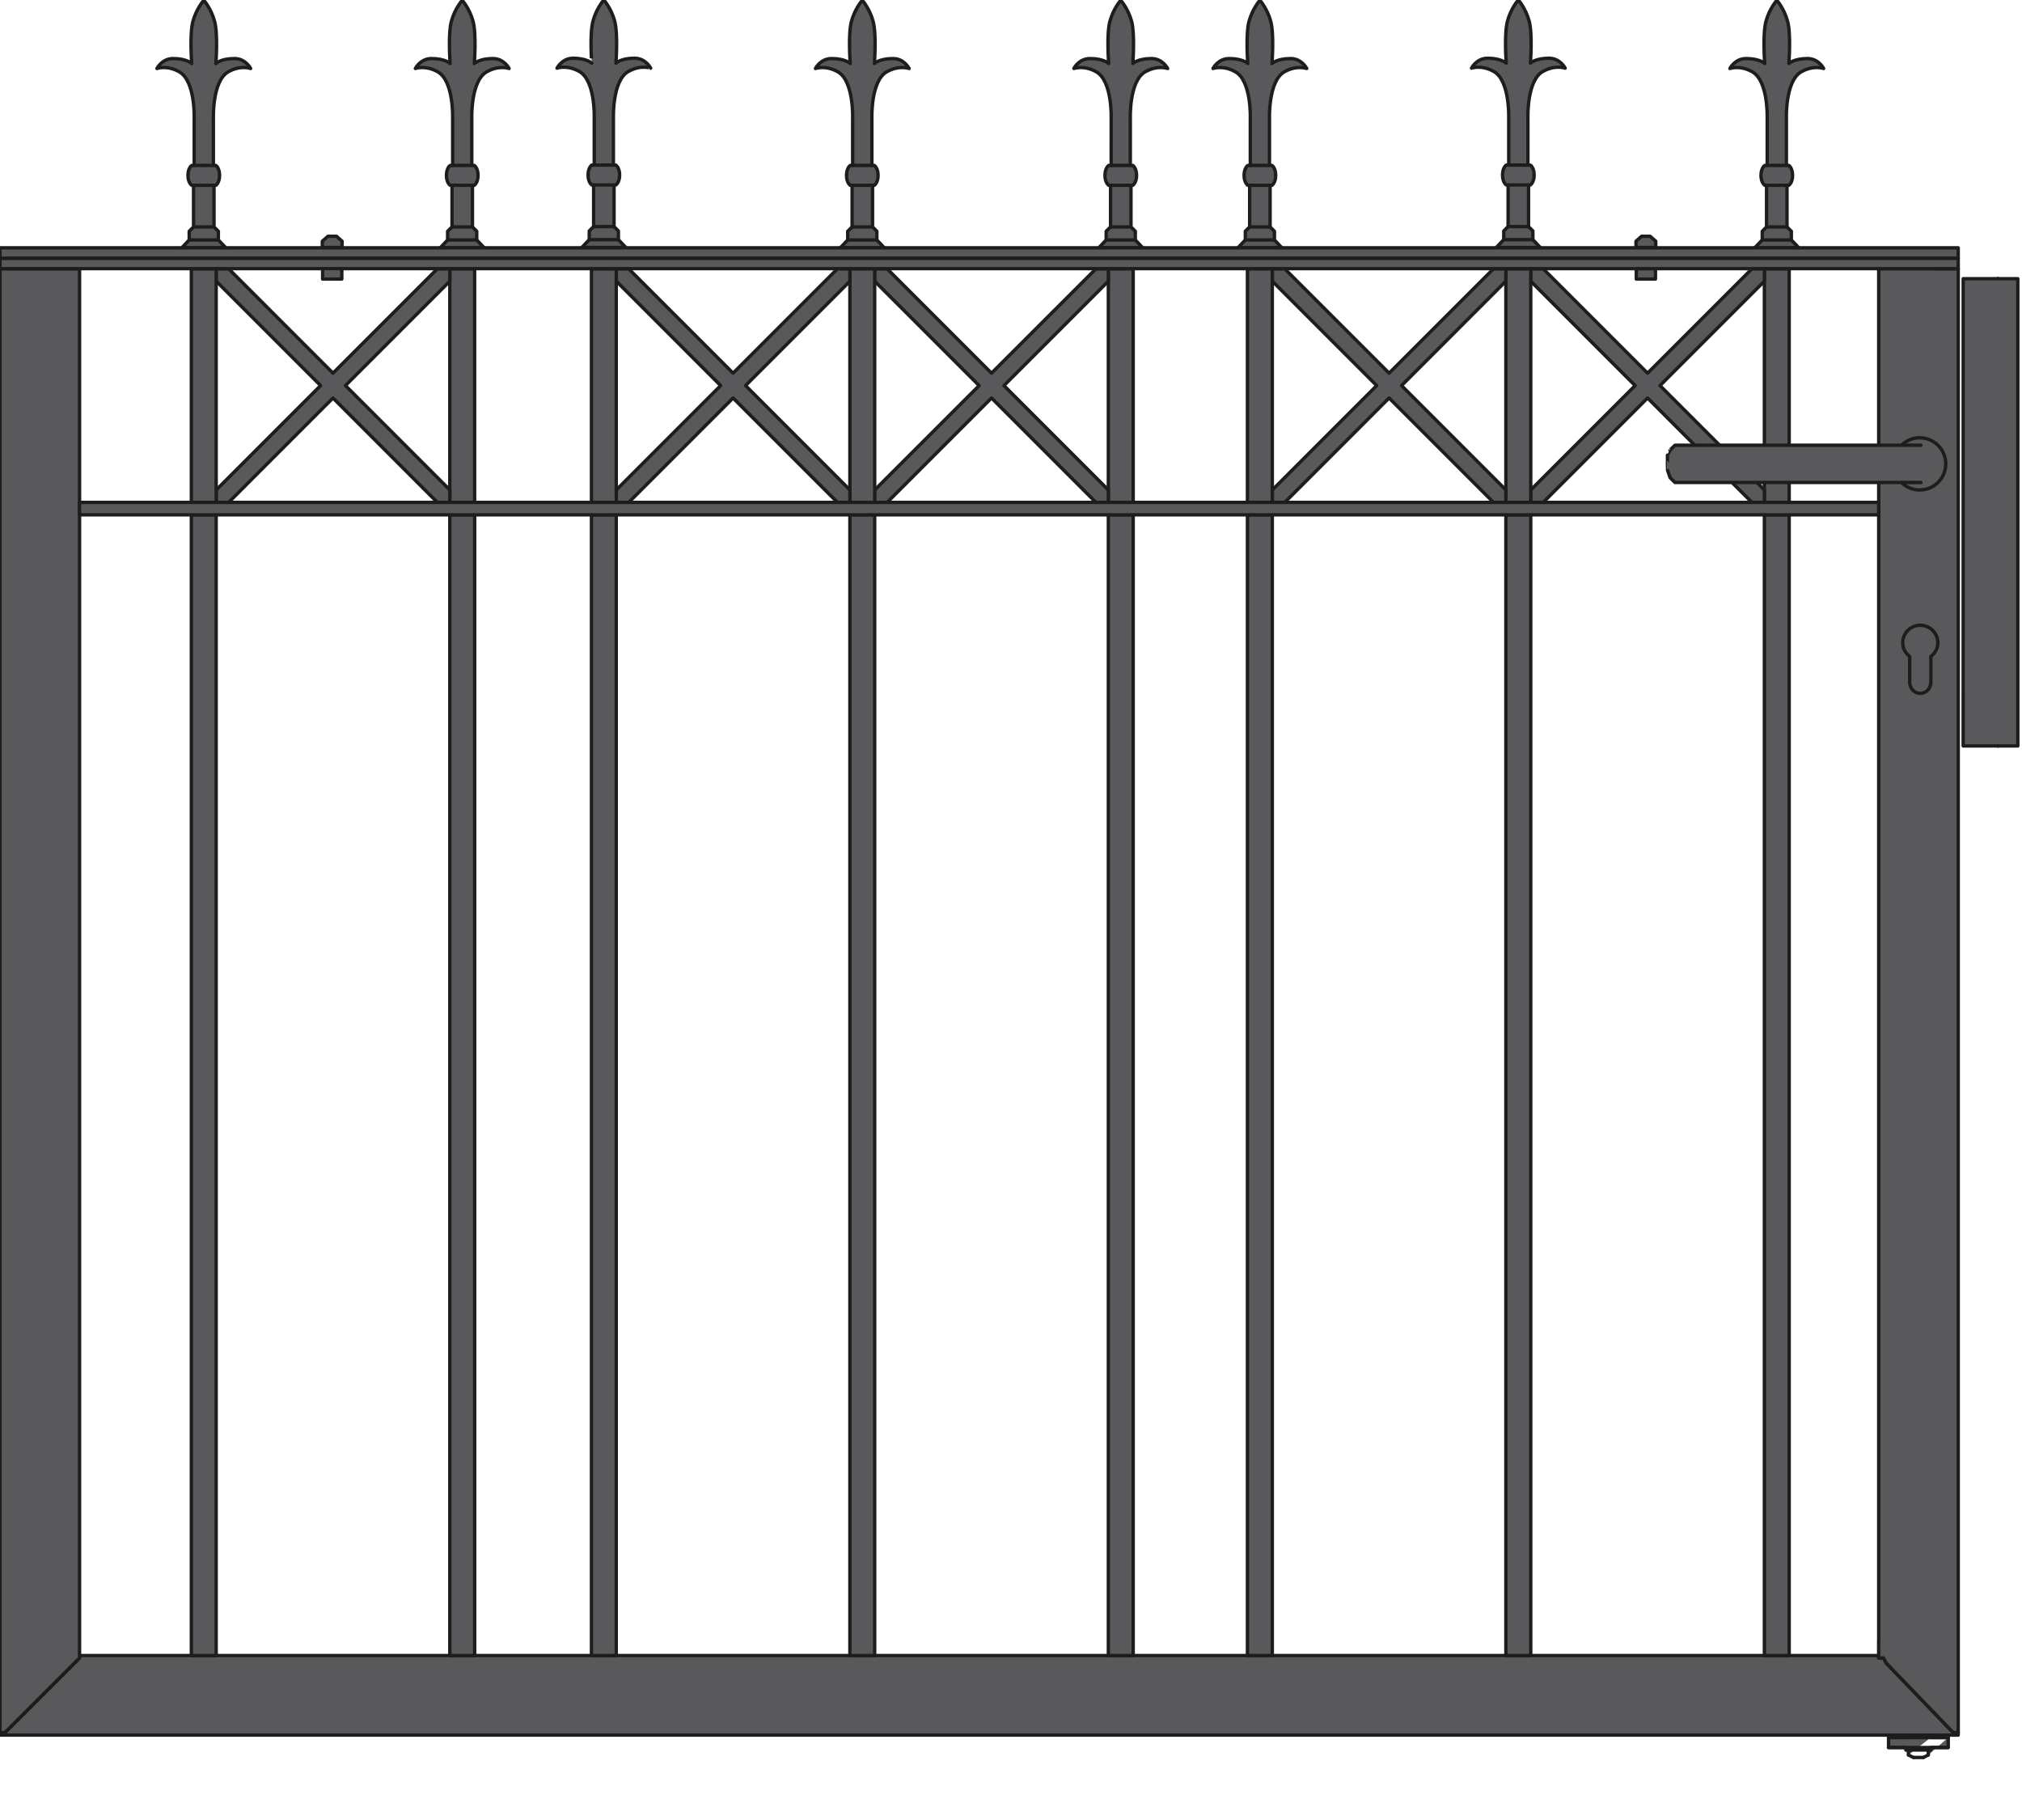
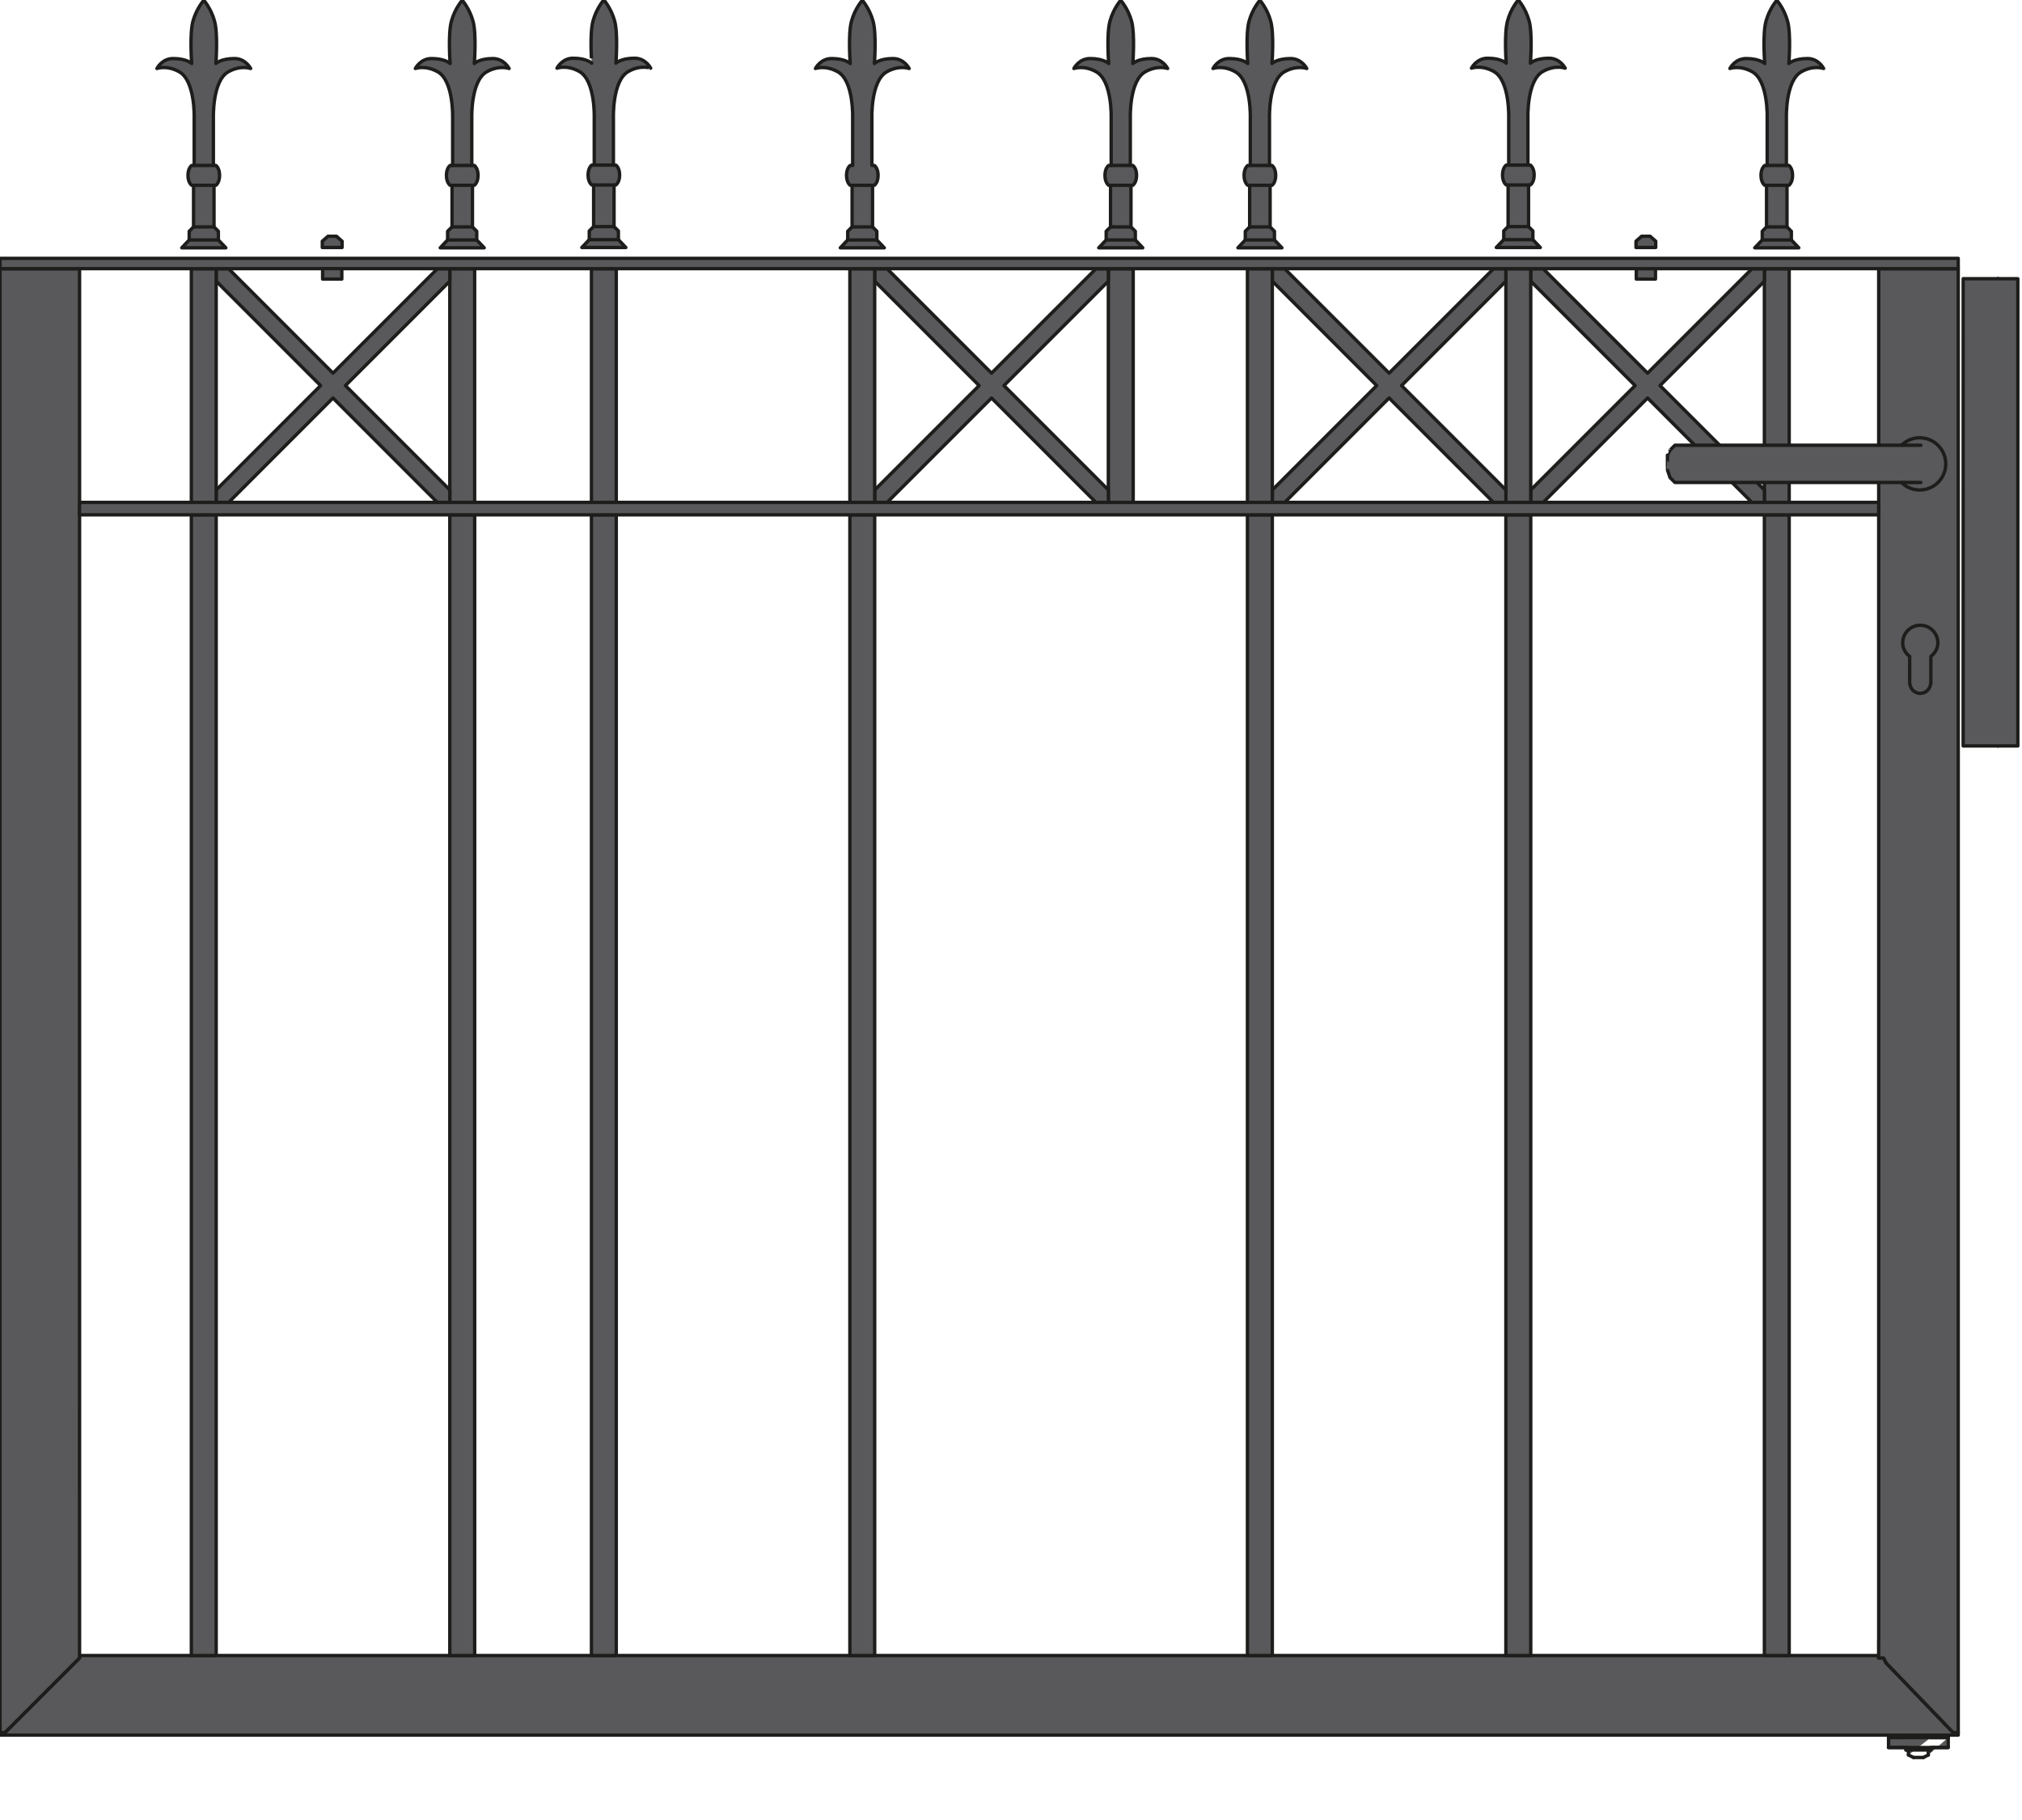
<svg xmlns="http://www.w3.org/2000/svg" version="1.1" preserveAspectRatio="none" id="Ebene_1" x="0px" y="0px" viewBox="-37.423 -1.187 150 135" width="150" height="135" style="enable-background:new -37.423 -1.187 150 135;" xml:space="preserve">
  <g>
    <polyline style="fill:#59595B;stroke:#1D1D1B;stroke-width:0.25;stroke-linecap:round;stroke-linejoin:round;stroke-miterlimit:10;" points="   -31.525,121.614 101.942,121.614 101.942,121.796 102.311,121.796 102.497,122.167 102.5,122.167 107.29,127.143 107.475,127.329    107.844,127.329 107.844,127.516 -37.421,127.516 -37.238,127.329 -37.052,127.329 -36.868,127.143 -31.892,122.167    -31.522,121.796 -31.522,121.614  " />
    <line style="fill:#59595B;stroke:#1D1D1B;stroke-width:0.25;stroke-linecap:round;stroke-linejoin:round;stroke-miterlimit:10;" x1="102.5" y1="18.751" x2="107.29" y2="18.751" />
    <path style="fill:#59595B;stroke:#1D1D1B;stroke-width:0.25;stroke-linecap:round;stroke-linejoin:round;stroke-miterlimit:10;" d="   M-23.044,37.001" />
    <path style="fill:#59595B;stroke:#1D1D1B;stroke-width:0.25;stroke-linecap:round;stroke-linejoin:round;stroke-miterlimit:10;" d="   M-23.044,121.06" />
    <line style="fill:#59595B;stroke:#1D1D1B;stroke-width:0.25;stroke-linecap:round;stroke-linejoin:round;stroke-miterlimit:10;" x1="-2.212" y1="121.614" x2="-2.212" y2="37.001" />
    <line style="fill:#59595B;stroke:#1D1D1B;stroke-width:0.25;stroke-linecap:round;stroke-linejoin:round;stroke-miterlimit:10;" x1="110.794" y1="54.145" x2="110.794" y2="54.145" />
    <line style="fill:#59595B;stroke:#1D1D1B;stroke-width:0.25;stroke-linecap:round;stroke-linejoin:round;stroke-miterlimit:10;" x1="110.794" y1="19.487" x2="110.794" y2="19.487" />
    <g>
      <line style="fill:#59595B;stroke:#1D1D1B;stroke-width:0.25;stroke-linecap:round;stroke-linejoin:round;stroke-miterlimit:10;" x1="110.797" y1="19.487" x2="110.797" y2="54.145" />
      <polygon style="fill:#59595B;stroke:#1D1D1B;stroke-width:0.25;stroke-linecap:round;stroke-linejoin:round;stroke-miterlimit:10;" points="    112.267,19.487 108.214,19.487 108.212,54.145 112.267,54.145   " />
    </g>
    <path style="fill:#59595B;stroke:#1D1D1B;stroke-width:0.25;stroke-linecap:round;stroke-linejoin:round;stroke-miterlimit:10;" d="   M86.83,34.603" />
    <g>
      <line style="fill:#59595B;stroke:#1D1D1B;stroke-width:0.25;stroke-linecap:round;stroke-linejoin:round;stroke-miterlimit:10;" x1="105.815" y1="127.699" x2="107.105" y2="127.699" />
      <polyline style="fill:#59595B;stroke:#1D1D1B;stroke-width:0.25;stroke-linecap:round;stroke-linejoin:round;stroke-miterlimit:10;" points="    107.105,127.694 107.105,128.434 105.815,128.434 105.815,128.619 105.625,128.621 105.625,128.988   " />
      <polyline style="fill:#59595B;stroke:#1D1D1B;stroke-width:0.25;stroke-linecap:round;stroke-linejoin:round;stroke-miterlimit:10;" points="    105.815,127.694 105.815,127.516 103.968,127.516 103.968,127.694 102.677,127.694 102.677,128.434 103.968,128.434     103.968,128.619 104.152,128.621 104.152,128.988   " />
      <line style="fill:#59595B;stroke:#1D1D1B;stroke-width:0.25;stroke-linecap:round;stroke-linejoin:round;stroke-miterlimit:10;" x1="105.258" y1="129.175" x2="104.542" y2="129.175" />
      <line style="fill:#59595B;stroke:#1D1D1B;stroke-width:0.25;stroke-linecap:round;stroke-linejoin:round;stroke-miterlimit:10;" x1="104.155" y1="128.988" x2="104.523" y2="129.175" />
      <line style="fill:#59595B;stroke:#1D1D1B;stroke-width:0.25;stroke-linecap:round;stroke-linejoin:round;stroke-miterlimit:10;" x1="105.261" y1="129.175" x2="105.628" y2="128.988" />
      <line style="fill:#59595B;stroke:#1D1D1B;stroke-width:0.25;stroke-linecap:round;stroke-linejoin:round;stroke-miterlimit:10;" x1="107.096" y1="128.436" x2="102.669" y2="128.436" />
      <line style="fill:#59595B;stroke:#1D1D1B;stroke-width:0.25;stroke-linecap:round;stroke-linejoin:round;stroke-miterlimit:10;" x1="102.677" y1="127.699" x2="107.105" y2="127.699" />
      <line style="fill:#59595B;stroke:#1D1D1B;stroke-width:0.25;stroke-linecap:round;stroke-linejoin:round;stroke-miterlimit:10;" x1="105.794" y1="128.621" x2="103.968" y2="128.621" />
    </g>
    <polyline style="fill:#59595B;stroke:#1D1D1B;stroke-width:0.25;stroke-linecap:round;stroke-linejoin:round;stroke-miterlimit:10;" points="   -31.525,121.612 -31.521,18.751 -31.521,121.612 -31.522,121.794 -31.892,122.165 -36.868,127.139 -37.052,127.327    -37.238,127.327 -37.423,127.512 -37.423,18.751 -31.519,18.751  " />
    <polygon style="fill:#59595B;stroke:#1D1D1B;stroke-width:0.25;stroke-linecap:round;stroke-linejoin:round;stroke-miterlimit:10;" points="   101.947,18.748 101.947,120.522 101.942,120.522 101.942,121.794 102.311,121.794 102.497,122.165 102.5,122.165 107.29,127.139    107.475,127.327 107.846,127.327 107.846,18.751  " />
    <g>
      <g>
        <rect x="93.466" y="18.751" style="fill:#59595B;stroke:#1D1D1B;stroke-width:0.25;stroke-linecap:round;stroke-linejoin:round;stroke-miterlimit:10;" width="1.84" height="17.328" />
        <polygon style="fill:#59595B;stroke:#1D1D1B;stroke-width:0.25;stroke-linecap:round;stroke-linejoin:round;stroke-miterlimit:10;" points="     76.133,19.671 76.133,18.751 77.057,18.751 84.8,26.493 92.542,18.751 93.466,18.751 93.466,19.671 85.723,27.414 93.466,35.157      93.466,36.079 92.542,36.079 84.8,28.335 77.057,36.079 76.133,36.079 76.134,35.157 83.877,27.414 76.134,19.671    " />
        <rect x="74.289" y="18.751" style="fill:#59595B;stroke:#1D1D1B;stroke-width:0.25;stroke-linecap:round;stroke-linejoin:round;stroke-miterlimit:10;" width="1.845" height="17.328" />
        <rect x="93.466" y="37.001" style="fill:#59595B;stroke:#1D1D1B;stroke-width:0.25;stroke-linecap:round;stroke-linejoin:round;stroke-miterlimit:10;" width="1.84" height="84.614" />
        <rect x="74.289" y="37.001" style="fill:#59595B;stroke:#1D1D1B;stroke-width:0.25;stroke-linecap:round;stroke-linejoin:round;stroke-miterlimit:10;" width="1.845" height="84.614" />
      </g>
      <g>
        <polygon style="fill:#59595B;stroke:#1D1D1B;stroke-width:0.25;stroke-linecap:round;stroke-linejoin:round;stroke-miterlimit:10;" points="     56.962,19.671 56.962,18.751 57.883,18.751 65.626,26.493 73.37,18.751 74.289,18.751 74.289,19.671 66.549,27.414      74.289,35.157 74.289,36.079 73.37,36.079 65.626,28.335 57.883,36.079 56.962,36.079 56.965,35.157 64.706,27.414      56.965,19.671    " />
        <rect x="55.117" y="18.751" style="fill:#59595B;stroke:#1D1D1B;stroke-width:0.25;stroke-linecap:round;stroke-linejoin:round;stroke-miterlimit:10;" width="1.845" height="17.328" />
        <rect x="55.117" y="37.001" style="fill:#59595B;stroke:#1D1D1B;stroke-width:0.25;stroke-linecap:round;stroke-linejoin:round;stroke-miterlimit:10;" width="1.845" height="84.614" />
      </g>
    </g>
    <g>
      <g>
        <rect x="44.798" y="18.751" style="fill:#59595B;stroke:#1D1D1B;stroke-width:0.25;stroke-linecap:round;stroke-linejoin:round;stroke-miterlimit:10;" width="1.844" height="17.328" />
        <polygon style="fill:#59595B;stroke:#1D1D1B;stroke-width:0.25;stroke-linecap:round;stroke-linejoin:round;stroke-miterlimit:10;" points="     27.465,19.671 27.465,18.751 28.389,18.751 36.132,26.493 43.877,18.751 44.798,18.751 44.798,19.671 37.055,27.414      44.798,35.157 44.798,36.079 43.877,36.079 36.132,28.335 28.389,36.079 27.465,36.079 27.467,35.157 35.213,27.414      27.467,19.671    " />
        <rect x="25.625" y="18.751" style="fill:#59595B;stroke:#1D1D1B;stroke-width:0.25;stroke-linecap:round;stroke-linejoin:round;stroke-miterlimit:10;" width="1.84" height="17.328" />
-         <rect x="44.798" y="37.001" style="fill:#59595B;stroke:#1D1D1B;stroke-width:0.25;stroke-linecap:round;stroke-linejoin:round;stroke-miterlimit:10;" width="1.844" height="84.614" />
        <rect x="25.625" y="37.001" style="fill:#59595B;stroke:#1D1D1B;stroke-width:0.25;stroke-linecap:round;stroke-linejoin:round;stroke-miterlimit:10;" width="1.84" height="84.614" />
      </g>
      <g>
-         <polygon style="fill:#59595B;stroke:#1D1D1B;stroke-width:0.25;stroke-linecap:round;stroke-linejoin:round;stroke-miterlimit:10;" points="     8.294,19.671 8.294,18.751 9.217,18.751 16.959,26.493 24.702,18.751 25.625,18.751 25.625,19.671 17.883,27.414 25.625,35.157      25.625,36.079 24.702,36.079 16.959,28.335 9.217,36.079 8.294,36.079 8.297,35.157 16.038,27.414 8.297,19.671    " />
        <rect x="6.453" y="18.751" style="fill:#59595B;stroke:#1D1D1B;stroke-width:0.25;stroke-linecap:round;stroke-linejoin:round;stroke-miterlimit:10;" width="1.841" height="17.328" />
        <rect x="6.453" y="37.001" style="fill:#59595B;stroke:#1D1D1B;stroke-width:0.25;stroke-linecap:round;stroke-linejoin:round;stroke-miterlimit:10;" width="1.841" height="84.614" />
      </g>
    </g>
    <g>
      <g>
        <rect x="-4.055" y="18.751" style="fill:#59595B;stroke:#1D1D1B;stroke-width:0.25;stroke-linecap:round;stroke-linejoin:round;stroke-miterlimit:10;" width="1.843" height="17.328" />
        <polygon style="fill:#59595B;stroke:#1D1D1B;stroke-width:0.25;stroke-linecap:round;stroke-linejoin:round;stroke-miterlimit:10;" points="     -21.386,19.671 -21.386,18.751 -20.461,18.751 -12.721,26.493 -4.978,18.751 -4.055,18.751 -4.055,19.671 -11.797,27.414      -4.055,35.157 -4.055,36.079 -4.978,36.079 -12.721,28.335 -20.461,36.079 -21.386,36.079 -21.383,35.157 -13.64,27.414      -21.383,19.671    " />
        <rect x="-23.228" y="18.751" style="fill:#59595B;stroke:#1D1D1B;stroke-width:0.25;stroke-linecap:round;stroke-linejoin:round;stroke-miterlimit:10;" width="1.842" height="17.328" />
        <rect x="-4.055" y="37.001" style="fill:#59595B;stroke:#1D1D1B;stroke-width:0.25;stroke-linecap:round;stroke-linejoin:round;stroke-miterlimit:10;" width="1.843" height="84.614" />
        <rect x="-23.228" y="37.001" style="fill:#59595B;stroke:#1D1D1B;stroke-width:0.25;stroke-linecap:round;stroke-linejoin:round;stroke-miterlimit:10;" width="1.842" height="84.614" />
      </g>
    </g>
    <g>
      <path style="fill:#59595B;stroke:#1D1D1B;stroke-width:0.25;stroke-linecap:round;stroke-linejoin:round;stroke-miterlimit:10;" d="    M86.466,32.207h-0.003l0.367-0.368h16.807c0.348-0.342,0.82-0.554,1.345-0.554c1.073,0,1.939,0.868,1.939,1.936    c0,1.07-0.866,1.937-1.939,1.937c-0.526,0-1-0.214-1.35-0.556H86.83l-0.367-0.368h0.003l-0.188-0.552    c-0.004,0-0.004-0.554-0.004-0.554v-0.554C86.278,32.575,86.466,32.207,86.466,32.207z" />
      <line style="fill:#59595B;stroke:#1D1D1B;stroke-width:0.25;stroke-linecap:round;stroke-linejoin:round;stroke-miterlimit:10;" x1="105.076" y1="34.603" x2="103.658" y2="34.603" />
      <line style="fill:#59595B;stroke:#1D1D1B;stroke-width:0.25;stroke-linecap:round;stroke-linejoin:round;stroke-miterlimit:10;" x1="103.658" y1="31.839" x2="105.076" y2="31.839" />
    </g>
    <path style="fill:#59595B;stroke:#1D1D1B;stroke-width:0.25;stroke-linecap:round;stroke-linejoin:round;stroke-miterlimit:10;" d="   M103.726,46.494c0-0.72,0.587-1.303,1.302-1.303c0.719,0,1.306,0.583,1.306,1.303c0,0.42-0.215,0.774-0.519,1.013v2.038h-0.019   c-0.044,0.39-0.363,0.7-0.769,0.7c-0.401,0-0.721-0.311-0.765-0.7h-0.018v-2.038C103.937,47.268,103.726,46.914,103.726,46.494z" />
    <path style="fill:#59595B;stroke:#1D1D1B;stroke-width:0.25;stroke-linecap:round;stroke-linejoin:round;stroke-miterlimit:10;" d="   M101.942,36.079" />
    <rect x="-31.524" y="36.079" style="fill:#59595B;stroke:#1D1D1B;stroke-width:0.25;stroke-linecap:round;stroke-linejoin:round;stroke-miterlimit:10;" width="133.468" height="0.922" />
    <g>
      <g>
        <path style="fill:#59595B;stroke:#1D1D1B;stroke-width:0.25;stroke-linecap:round;stroke-linejoin:round;stroke-miterlimit:10;" d="     M94.389,17.195h-1.638l0.556-0.582v-0.645l0.319-0.323v-3.087h-0.131c0,0-0.281-0.184-0.281-0.737     c0-0.554,0.281-0.738,0.281-0.738h0.179V7.581l0,0c0,0,0.094-2.765-1.104-3.442c-0.926-0.521-1.661-0.245-1.661-0.245     s0.369-0.738,1.199-0.738c1.015,0,1.384,0.369,1.384,0.369s-0.17-2.173,0.092-3.134c0.264-0.961,0.806-1.553,0.806-1.553     s0.537,0.592,0.797,1.553c0.265,0.961,0.094,3.134,0.094,3.134s0.372-0.369,1.385-0.369c0.828,0,1.196,0.738,1.196,0.738     s-0.734-0.276-1.66,0.245c-1.194,0.677-1.103,3.442-1.103,3.442l0,0v3.502h0.182c0,0,0.276,0.184,0.276,0.738     c0,0.553-0.276,0.737-0.276,0.737h-0.137v3.087l0.323,0.323v0.645l0.553,0.582H94.389z" />
        <line style="fill:#59595B;stroke:#1D1D1B;stroke-width:0.25;stroke-linecap:round;stroke-linejoin:round;stroke-miterlimit:10;" x1="95.466" y1="16.613" x2="93.307" y2="16.613" />
        <line style="fill:#59595B;stroke:#1D1D1B;stroke-width:0.25;stroke-linecap:round;stroke-linejoin:round;stroke-miterlimit:10;" x1="95.143" y1="15.645" x2="93.627" y2="15.645" />
        <line style="fill:#59595B;stroke:#1D1D1B;stroke-width:0.25;stroke-linecap:round;stroke-linejoin:round;stroke-miterlimit:10;" x1="95.143" y1="12.558" x2="93.627" y2="12.558" />
        <line style="fill:#59595B;stroke:#1D1D1B;stroke-width:0.25;stroke-linecap:round;stroke-linejoin:round;stroke-miterlimit:10;" x1="95.098" y1="11.083" x2="93.675" y2="11.083" />
      </g>
      <g>
        <path style="fill:#59595B;stroke:#1D1D1B;stroke-width:0.25;stroke-linecap:round;stroke-linejoin:round;stroke-miterlimit:10;" d="     M75.21,17.171h-1.633l0.554-0.582v-0.646l0.323-0.323v-3.089h-0.139c0,0-0.275-0.183-0.275-0.736s0.275-0.737,0.275-0.737H74.5     V7.558l0,0c0,0,0.092-2.767-1.105-3.442c-0.924-0.52-1.657-0.246-1.657-0.246s0.37-0.738,1.195-0.738     c1.014,0,1.383,0.369,1.383,0.369s-0.169-2.174,0.095-3.133c0.258-0.961,0.8-1.554,0.8-1.554s0.539,0.593,0.804,1.554     c0.263,0.96,0.094,3.133,0.094,3.133s0.365-0.369,1.378-0.369c0.835,0,1.202,0.738,1.202,0.738s-0.734-0.275-1.659,0.246     c-1.2,0.675-1.106,3.442-1.106,3.442l0,0v3.502h0.183c0,0,0.28,0.184,0.28,0.737s-0.28,0.736-0.28,0.736h-0.136v3.089     l0.321,0.323v0.646l0.552,0.582H75.21z" />
        <line style="fill:#59595B;stroke:#1D1D1B;stroke-width:0.25;stroke-linecap:round;stroke-linejoin:round;stroke-miterlimit:10;" x1="76.29" y1="16.59" x2="74.131" y2="16.59" />
        <line style="fill:#59595B;stroke:#1D1D1B;stroke-width:0.25;stroke-linecap:round;stroke-linejoin:round;stroke-miterlimit:10;" x1="75.968" y1="15.622" x2="74.454" y2="15.622" />
        <line style="fill:#59595B;stroke:#1D1D1B;stroke-width:0.25;stroke-linecap:round;stroke-linejoin:round;stroke-miterlimit:10;" x1="75.968" y1="12.533" x2="74.454" y2="12.533" />
        <line style="fill:#59595B;stroke:#1D1D1B;stroke-width:0.25;stroke-linecap:round;stroke-linejoin:round;stroke-miterlimit:10;" x1="75.922" y1="11.059" x2="74.5" y2="11.059" />
      </g>
      <g>
        <path style="fill:#59595B;stroke:#1D1D1B;stroke-width:0.25;stroke-linecap:round;stroke-linejoin:round;stroke-miterlimit:10;" d="     M56.041,17.195H54.41l0.548-0.582v-0.645l0.323-0.323v-3.087h-0.135c0,0-0.279-0.184-0.279-0.737     c0-0.554,0.279-0.738,0.279-0.738h0.183V7.581l0,0c0,0,0.095-2.765-1.108-3.442c-0.926-0.521-1.659-0.245-1.659-0.245     s0.369-0.738,1.202-0.738c1.014,0,1.379,0.369,1.379,0.369s-0.17-2.173,0.092-3.134c0.266-0.961,0.806-1.553,0.806-1.553     s0.541,0.592,0.803,1.553c0.264,0.961,0.092,3.134,0.092,3.134s0.367-0.369,1.383-0.369c0.826,0,1.198,0.738,1.198,0.738     s-0.738-0.276-1.658,0.245c-1.199,0.677-1.107,3.442-1.107,3.442l0,0v3.502h0.185c0,0,0.276,0.184,0.276,0.738     c0,0.553-0.276,0.737-0.276,0.737h-0.139v3.087l0.322,0.323v0.645l0.554,0.582H56.041z" />
        <line style="fill:#59595B;stroke:#1D1D1B;stroke-width:0.25;stroke-linecap:round;stroke-linejoin:round;stroke-miterlimit:10;" x1="57.119" y1="16.613" x2="54.958" y2="16.613" />
        <line style="fill:#59595B;stroke:#1D1D1B;stroke-width:0.25;stroke-linecap:round;stroke-linejoin:round;stroke-miterlimit:10;" x1="56.797" y1="15.645" x2="55.281" y2="15.645" />
        <line style="fill:#59595B;stroke:#1D1D1B;stroke-width:0.25;stroke-linecap:round;stroke-linejoin:round;stroke-miterlimit:10;" x1="56.797" y1="12.558" x2="55.281" y2="12.558" />
        <line style="fill:#59595B;stroke:#1D1D1B;stroke-width:0.25;stroke-linecap:round;stroke-linejoin:round;stroke-miterlimit:10;" x1="56.751" y1="11.083" x2="55.329" y2="11.083" />
      </g>
      <g>
        <path style="fill:#59595B;stroke:#1D1D1B;stroke-width:0.25;stroke-linecap:round;stroke-linejoin:round;stroke-miterlimit:10;" d="     M45.716,17.195h-1.63l0.552-0.582v-0.645l0.324-0.323v-3.087h-0.137c0,0-0.278-0.184-0.278-0.737     c0-0.554,0.278-0.738,0.278-0.738h0.183V7.581l0,0c0,0,0.093-2.765-1.106-3.442c-0.922-0.521-1.66-0.245-1.66-0.245     s0.368-0.738,1.198-0.738c1.014,0,1.385,0.369,1.385,0.369s-0.174-2.173,0.091-3.134c0.261-0.961,0.8-1.553,0.8-1.553     s0.543,0.592,0.808,1.553c0.26,0.961,0.09,3.134,0.09,3.134s0.368-0.369,1.382-0.369c0.833,0,1.201,0.738,1.201,0.738     s-0.737-0.276-1.66,0.245c-1.201,0.677-1.108,3.442-1.108,3.442l0,0v3.502h0.183c0,0,0.281,0.184,0.281,0.738     c0,0.553-0.281,0.737-0.281,0.737h-0.134v3.087l0.322,0.323v0.645l0.551,0.582H45.716z" />
        <line style="fill:#59595B;stroke:#1D1D1B;stroke-width:0.25;stroke-linecap:round;stroke-linejoin:round;stroke-miterlimit:10;" x1="46.799" y1="16.613" x2="44.637" y2="16.613" />
        <line style="fill:#59595B;stroke:#1D1D1B;stroke-width:0.25;stroke-linecap:round;stroke-linejoin:round;stroke-miterlimit:10;" x1="46.476" y1="15.645" x2="44.962" y2="15.645" />
        <line style="fill:#59595B;stroke:#1D1D1B;stroke-width:0.25;stroke-linecap:round;stroke-linejoin:round;stroke-miterlimit:10;" x1="46.476" y1="12.558" x2="44.962" y2="12.558" />
        <line style="fill:#59595B;stroke:#1D1D1B;stroke-width:0.25;stroke-linecap:round;stroke-linejoin:round;stroke-miterlimit:10;" x1="46.427" y1="11.083" x2="45.008" y2="11.083" />
      </g>
      <g>
        <path style="fill:#59595B;stroke:#1D1D1B;stroke-width:0.25;stroke-linecap:round;stroke-linejoin:round;stroke-miterlimit:10;" d="     M26.545,17.195h-1.632l0.55-0.582v-0.645l0.326-0.323v-3.087h-0.138c0,0-0.276-0.184-0.276-0.737     c0-0.554,0.276-0.738,0.276-0.738h0.179V7.581l0,0c0,0,0.098-2.765-1.101-3.442c-0.925-0.521-1.66-0.245-1.66-0.245     s0.371-0.738,1.199-0.738c1.015,0,1.384,0.369,1.384,0.369s-0.173-2.173,0.091-3.134c0.262-0.961,0.803-1.553,0.803-1.553     s0.537,0.592,0.801,1.553c0.263,0.961,0.097,3.134,0.097,3.134s0.365-0.369,1.379-0.369c0.831,0,1.198,0.738,1.198,0.738     s-0.734-0.276-1.66,0.245c-1.196,0.677-1.104,3.442-1.104,3.442l0,0v3.502h0.184c0,0,0.277,0.184,0.277,0.738     c0,0.553-0.277,0.737-0.277,0.737h-0.134v3.087l0.318,0.323v0.645l0.554,0.582H26.545z" />
        <line style="fill:#59595B;stroke:#1D1D1B;stroke-width:0.25;stroke-linecap:round;stroke-linejoin:round;stroke-miterlimit:10;" x1="27.623" y1="16.613" x2="25.463" y2="16.613" />
        <line style="fill:#59595B;stroke:#1D1D1B;stroke-width:0.25;stroke-linecap:round;stroke-linejoin:round;stroke-miterlimit:10;" x1="27.304" y1="15.645" x2="25.789" y2="15.645" />
        <line style="fill:#59595B;stroke:#1D1D1B;stroke-width:0.25;stroke-linecap:round;stroke-linejoin:round;stroke-miterlimit:10;" x1="27.304" y1="12.558" x2="25.789" y2="12.558" />
-         <line style="fill:#59595B;stroke:#1D1D1B;stroke-width:0.25;stroke-linecap:round;stroke-linejoin:round;stroke-miterlimit:10;" x1="27.255" y1="11.083" x2="25.83" y2="11.083" />
      </g>
      <g>
        <path style="fill:#59595B;stroke:#1D1D1B;stroke-width:0.25;stroke-linecap:round;stroke-linejoin:round;stroke-miterlimit:10;" d="     M7.37,17.171H5.738l0.553-0.582v-0.646l0.323-0.323v-3.089H6.475c0,0-0.272-0.183-0.272-0.736s0.272-0.737,0.272-0.737H6.66     V7.558l0,0c0,0,0.093-2.767-1.104-3.442c-0.925-0.52-1.66-0.246-1.66-0.246s0.371-0.738,1.196-0.738     c1.015,0,1.383,0.369,1.383,0.369S6.306,1.327,6.57,0.367c0.263-0.961,0.8-1.554,0.8-1.554s0.54,0.593,0.804,1.554     c0.263,0.96,0.095,3.133,0.095,3.133s0.363-0.369,1.379-0.369c0.833,0,1.2,0.738,1.2,0.738S10.114,3.595,9.19,4.116     C7.991,4.791,8.083,7.558,8.083,7.558l0,0v3.502h0.182c0,0,0.279,0.184,0.279,0.737s-0.279,0.736-0.279,0.736H8.129v3.089     l0.323,0.323v0.646l0.553,0.582H7.37z" />
        <line style="fill:#59595B;stroke:#1D1D1B;stroke-width:0.25;stroke-linecap:round;stroke-linejoin:round;stroke-miterlimit:10;" x1="8.452" y1="16.59" x2="6.291" y2="16.59" />
        <line style="fill:#59595B;stroke:#1D1D1B;stroke-width:0.25;stroke-linecap:round;stroke-linejoin:round;stroke-miterlimit:10;" x1="8.129" y1="15.622" x2="6.614" y2="15.622" />
        <line style="fill:#59595B;stroke:#1D1D1B;stroke-width:0.25;stroke-linecap:round;stroke-linejoin:round;stroke-miterlimit:10;" x1="8.129" y1="12.533" x2="6.614" y2="12.533" />
        <line style="fill:#59595B;stroke:#1D1D1B;stroke-width:0.25;stroke-linecap:round;stroke-linejoin:round;stroke-miterlimit:10;" x1="8.083" y1="11.059" x2="6.66" y2="11.059" />
      </g>
      <g>
-         <path style="fill:#59595B;stroke:#1D1D1B;stroke-width:0.25;stroke-linecap:round;stroke-linejoin:round;stroke-miterlimit:10;" d="     M-3.134,17.195h-1.632l0.549-0.582v-0.645l0.327-0.323v-3.087h-0.139c0,0-0.276-0.184-0.276-0.737     c0-0.554,0.276-0.738,0.276-0.738h0.185V7.581l0,0c0,0,0.093-2.765-1.106-3.442c-0.926-0.521-1.66-0.245-1.66-0.245     s0.37-0.738,1.198-0.738c1.016,0,1.384,0.369,1.384,0.369s-0.173-2.173,0.092-3.134c0.261-0.961,0.803-1.553,0.803-1.553     S-2.595-0.57-2.33,0.391c0.262,0.961,0.094,3.134,0.094,3.134s0.364-0.369,1.378-0.369c0.834,0,1.202,0.738,1.202,0.738     s-0.737-0.276-1.659,0.245c-1.2,0.677-1.109,3.442-1.109,3.442l0,0v3.502h0.186c0,0,0.279,0.184,0.279,0.738     c0,0.553-0.279,0.737-0.279,0.737h-0.136v3.087l0.317,0.323v0.645l0.556,0.582H-3.134z" />
+         <path style="fill:#59595B;stroke:#1D1D1B;stroke-width:0.25;stroke-linecap:round;stroke-linejoin:round;stroke-miterlimit:10;" d="     M-3.134,17.195h-1.632l0.549-0.582v-0.645l0.327-0.323v-3.087h-0.139c0,0-0.276-0.184-0.276-0.737     c0-0.554,0.276-0.738,0.276-0.738h0.185V7.581l0,0c0,0,0.093-2.765-1.106-3.442c-0.926-0.521-1.66-0.245-1.66-0.245     s0.37-0.738,1.198-0.738c1.016,0,1.384,0.369,1.384,0.369s-0.173-2.173,0.092-3.134c0.261-0.961,0.803-1.553,0.803-1.553     S-2.595-0.57-2.33,0.391c0.262,0.961,0.094,3.134,0.094,3.134s0.364-0.369,1.378-0.369c0.834,0,1.202,0.738,1.202,0.738     s-0.737-0.276-1.659,0.245c-1.2,0.677-1.109,3.442-1.109,3.442l0,0v3.502h0.186c0,0,0.279,0.184,0.279,0.738     c0,0.553-0.279,0.737-0.279,0.737h-0.136v3.087l0.317,0.323v0.645l0.556,0.582z" />
        <line style="fill:#59595B;stroke:#1D1D1B;stroke-width:0.25;stroke-linecap:round;stroke-linejoin:round;stroke-miterlimit:10;" x1="-2.058" y1="16.613" x2="-4.217" y2="16.613" />
        <line style="fill:#59595B;stroke:#1D1D1B;stroke-width:0.25;stroke-linecap:round;stroke-linejoin:round;stroke-miterlimit:10;" x1="-2.375" y1="15.645" x2="-3.89" y2="15.645" />
        <line style="fill:#59595B;stroke:#1D1D1B;stroke-width:0.25;stroke-linecap:round;stroke-linejoin:round;stroke-miterlimit:10;" x1="-2.375" y1="12.558" x2="-3.89" y2="12.558" />
        <line style="fill:#59595B;stroke:#1D1D1B;stroke-width:0.25;stroke-linecap:round;stroke-linejoin:round;stroke-miterlimit:10;" x1="-2.425" y1="11.083" x2="-3.844" y2="11.083" />
      </g>
      <g>
        <path style="fill:#59595B;stroke:#1D1D1B;stroke-width:0.25;stroke-linecap:round;stroke-linejoin:round;stroke-miterlimit:10;" d="     M-22.304,17.195h-1.635l0.552-0.582v-0.645l0.322-0.323v-3.087h-0.134c0,0-0.28-0.184-0.28-0.737c0-0.554,0.28-0.738,0.28-0.738     h0.182V7.581l0,0c0,0,0.091-2.765-1.107-3.442c-0.925-0.521-1.658-0.245-1.658-0.245s0.368-0.738,1.199-0.738     c1.015,0,1.382,0.369,1.382,0.369s-0.17-2.173,0.091-3.134c0.266-0.961,0.807-1.553,0.807-1.553s0.537,0.592,0.798,1.553     c0.265,0.961,0.096,3.134,0.096,3.134s0.368-0.369,1.383-0.369c0.826,0,1.196,0.738,1.196,0.738s-0.736-0.276-1.659,0.245     c-1.195,0.677-1.104,3.442-1.104,3.442l0,0v3.502h0.185c0,0,0.273,0.184,0.273,0.738c0,0.553-0.273,0.737-0.273,0.737h-0.139     v3.087l0.323,0.323v0.645l0.554,0.582H-22.304z" />
        <line style="fill:#59595B;stroke:#1D1D1B;stroke-width:0.25;stroke-linecap:round;stroke-linejoin:round;stroke-miterlimit:10;" x1="-21.226" y1="16.613" x2="-23.387" y2="16.613" />
        <line style="fill:#59595B;stroke:#1D1D1B;stroke-width:0.25;stroke-linecap:round;stroke-linejoin:round;stroke-miterlimit:10;" x1="-21.549" y1="15.645" x2="-23.065" y2="15.645" />
        <line style="fill:#59595B;stroke:#1D1D1B;stroke-width:0.25;stroke-linecap:round;stroke-linejoin:round;stroke-miterlimit:10;" x1="-21.549" y1="12.558" x2="-23.065" y2="12.558" />
        <line style="fill:#59595B;stroke:#1D1D1B;stroke-width:0.25;stroke-linecap:round;stroke-linejoin:round;stroke-miterlimit:10;" x1="-21.595" y1="11.083" x2="-23.017" y2="11.083" />
      </g>
      <g>
        <rect x="83.964" y="18.737" style="fill:#59595B;stroke:#1D1D1B;stroke-width:0.25;stroke-linecap:round;stroke-linejoin:round;stroke-miterlimit:10;" width="1.423" height="0.775" />
        <polygon style="fill:#59595B;stroke:#1D1D1B;stroke-width:0.25;stroke-linecap:round;stroke-linejoin:round;stroke-miterlimit:10;" points="     83.942,17.171 85.406,17.171 85.406,16.705 84.987,16.337 84.361,16.337 83.942,16.705    " />
      </g>
      <g>
        <rect x="-37.423" y="17.976" style="fill:#59595B;stroke:#1D1D1B;stroke-width:0.25;stroke-linecap:round;stroke-linejoin:round;stroke-miterlimit:10;" width="145.269" height="0.765" />
-         <rect x="-37.423" y="17.195" style="fill:#59595B;stroke:#1D1D1B;stroke-width:0.25;stroke-linecap:round;stroke-linejoin:round;stroke-miterlimit:10;" width="145.269" height="0.765" />
      </g>
      <g>
        <rect x="-13.49" y="18.737" style="fill:#59595B;stroke:#1D1D1B;stroke-width:0.25;stroke-linecap:round;stroke-linejoin:round;stroke-miterlimit:10;" width="1.424" height="0.775" />
        <polygon style="fill:#59595B;stroke:#1D1D1B;stroke-width:0.25;stroke-linecap:round;stroke-linejoin:round;stroke-miterlimit:10;" points="     -13.513,17.171 -12.046,17.171 -12.046,16.705 -12.465,16.337 -13.09,16.337 -13.513,16.705    " />
      </g>
    </g>
  </g>
</svg>